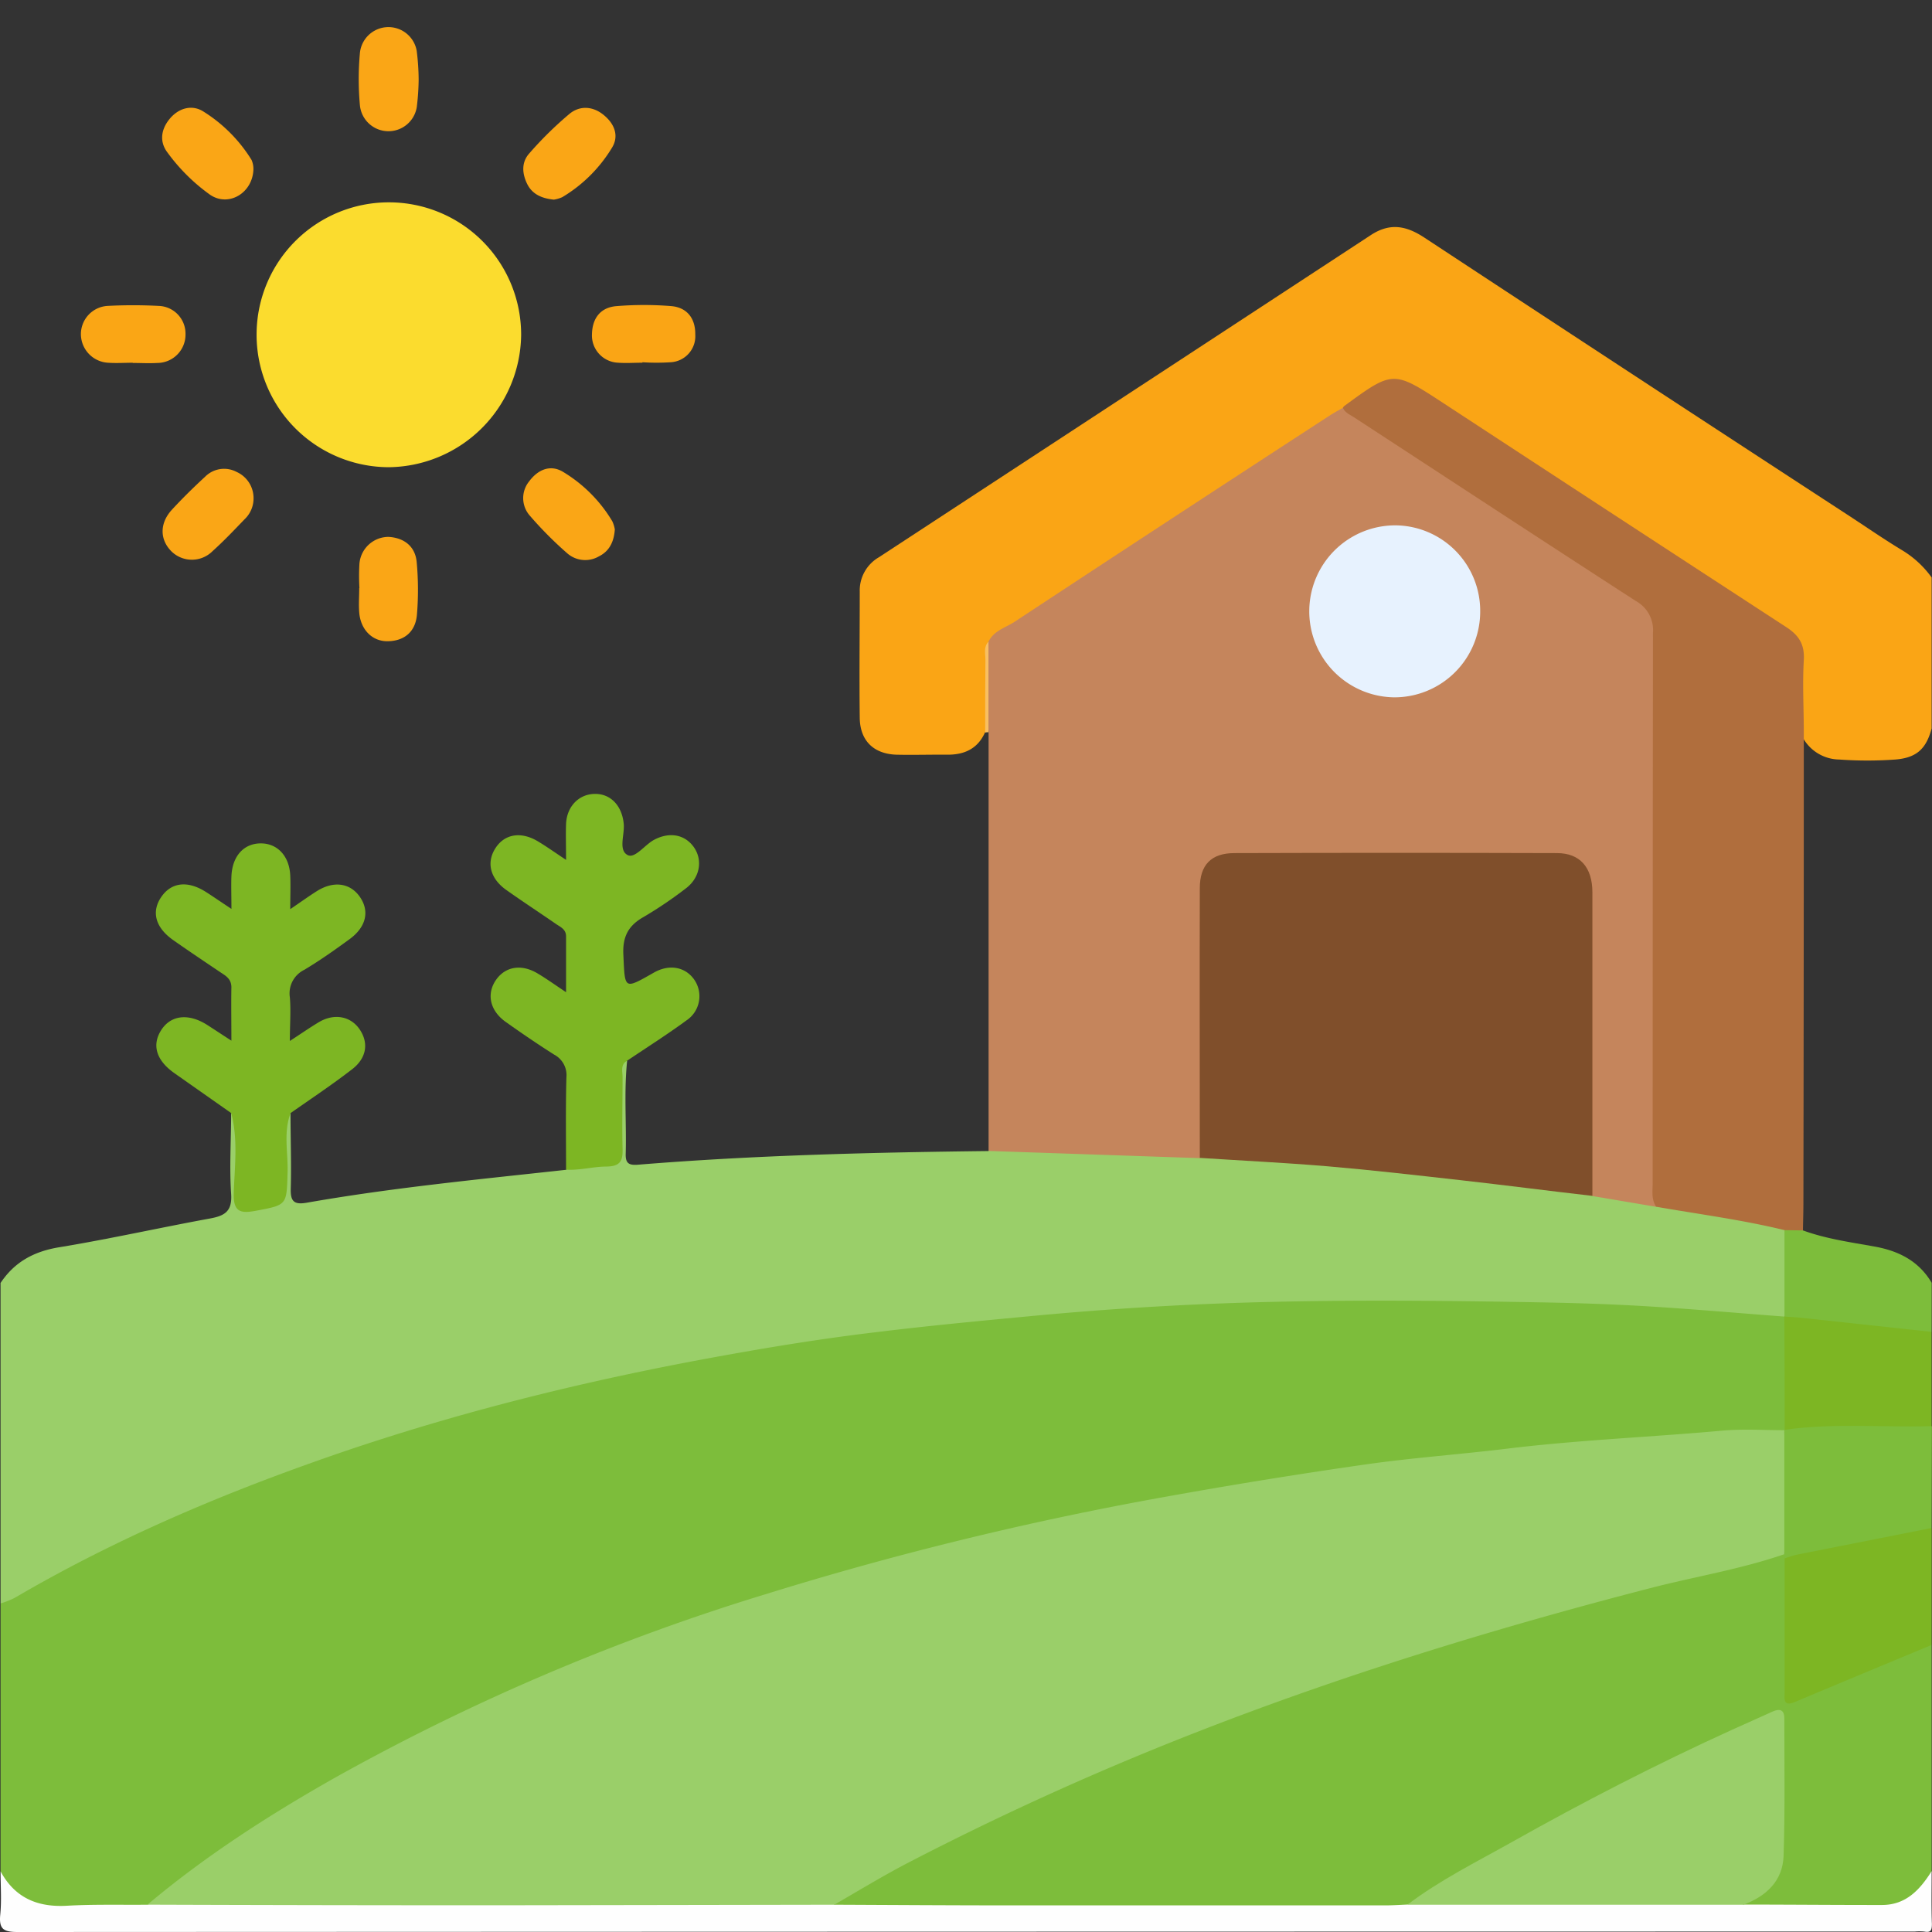
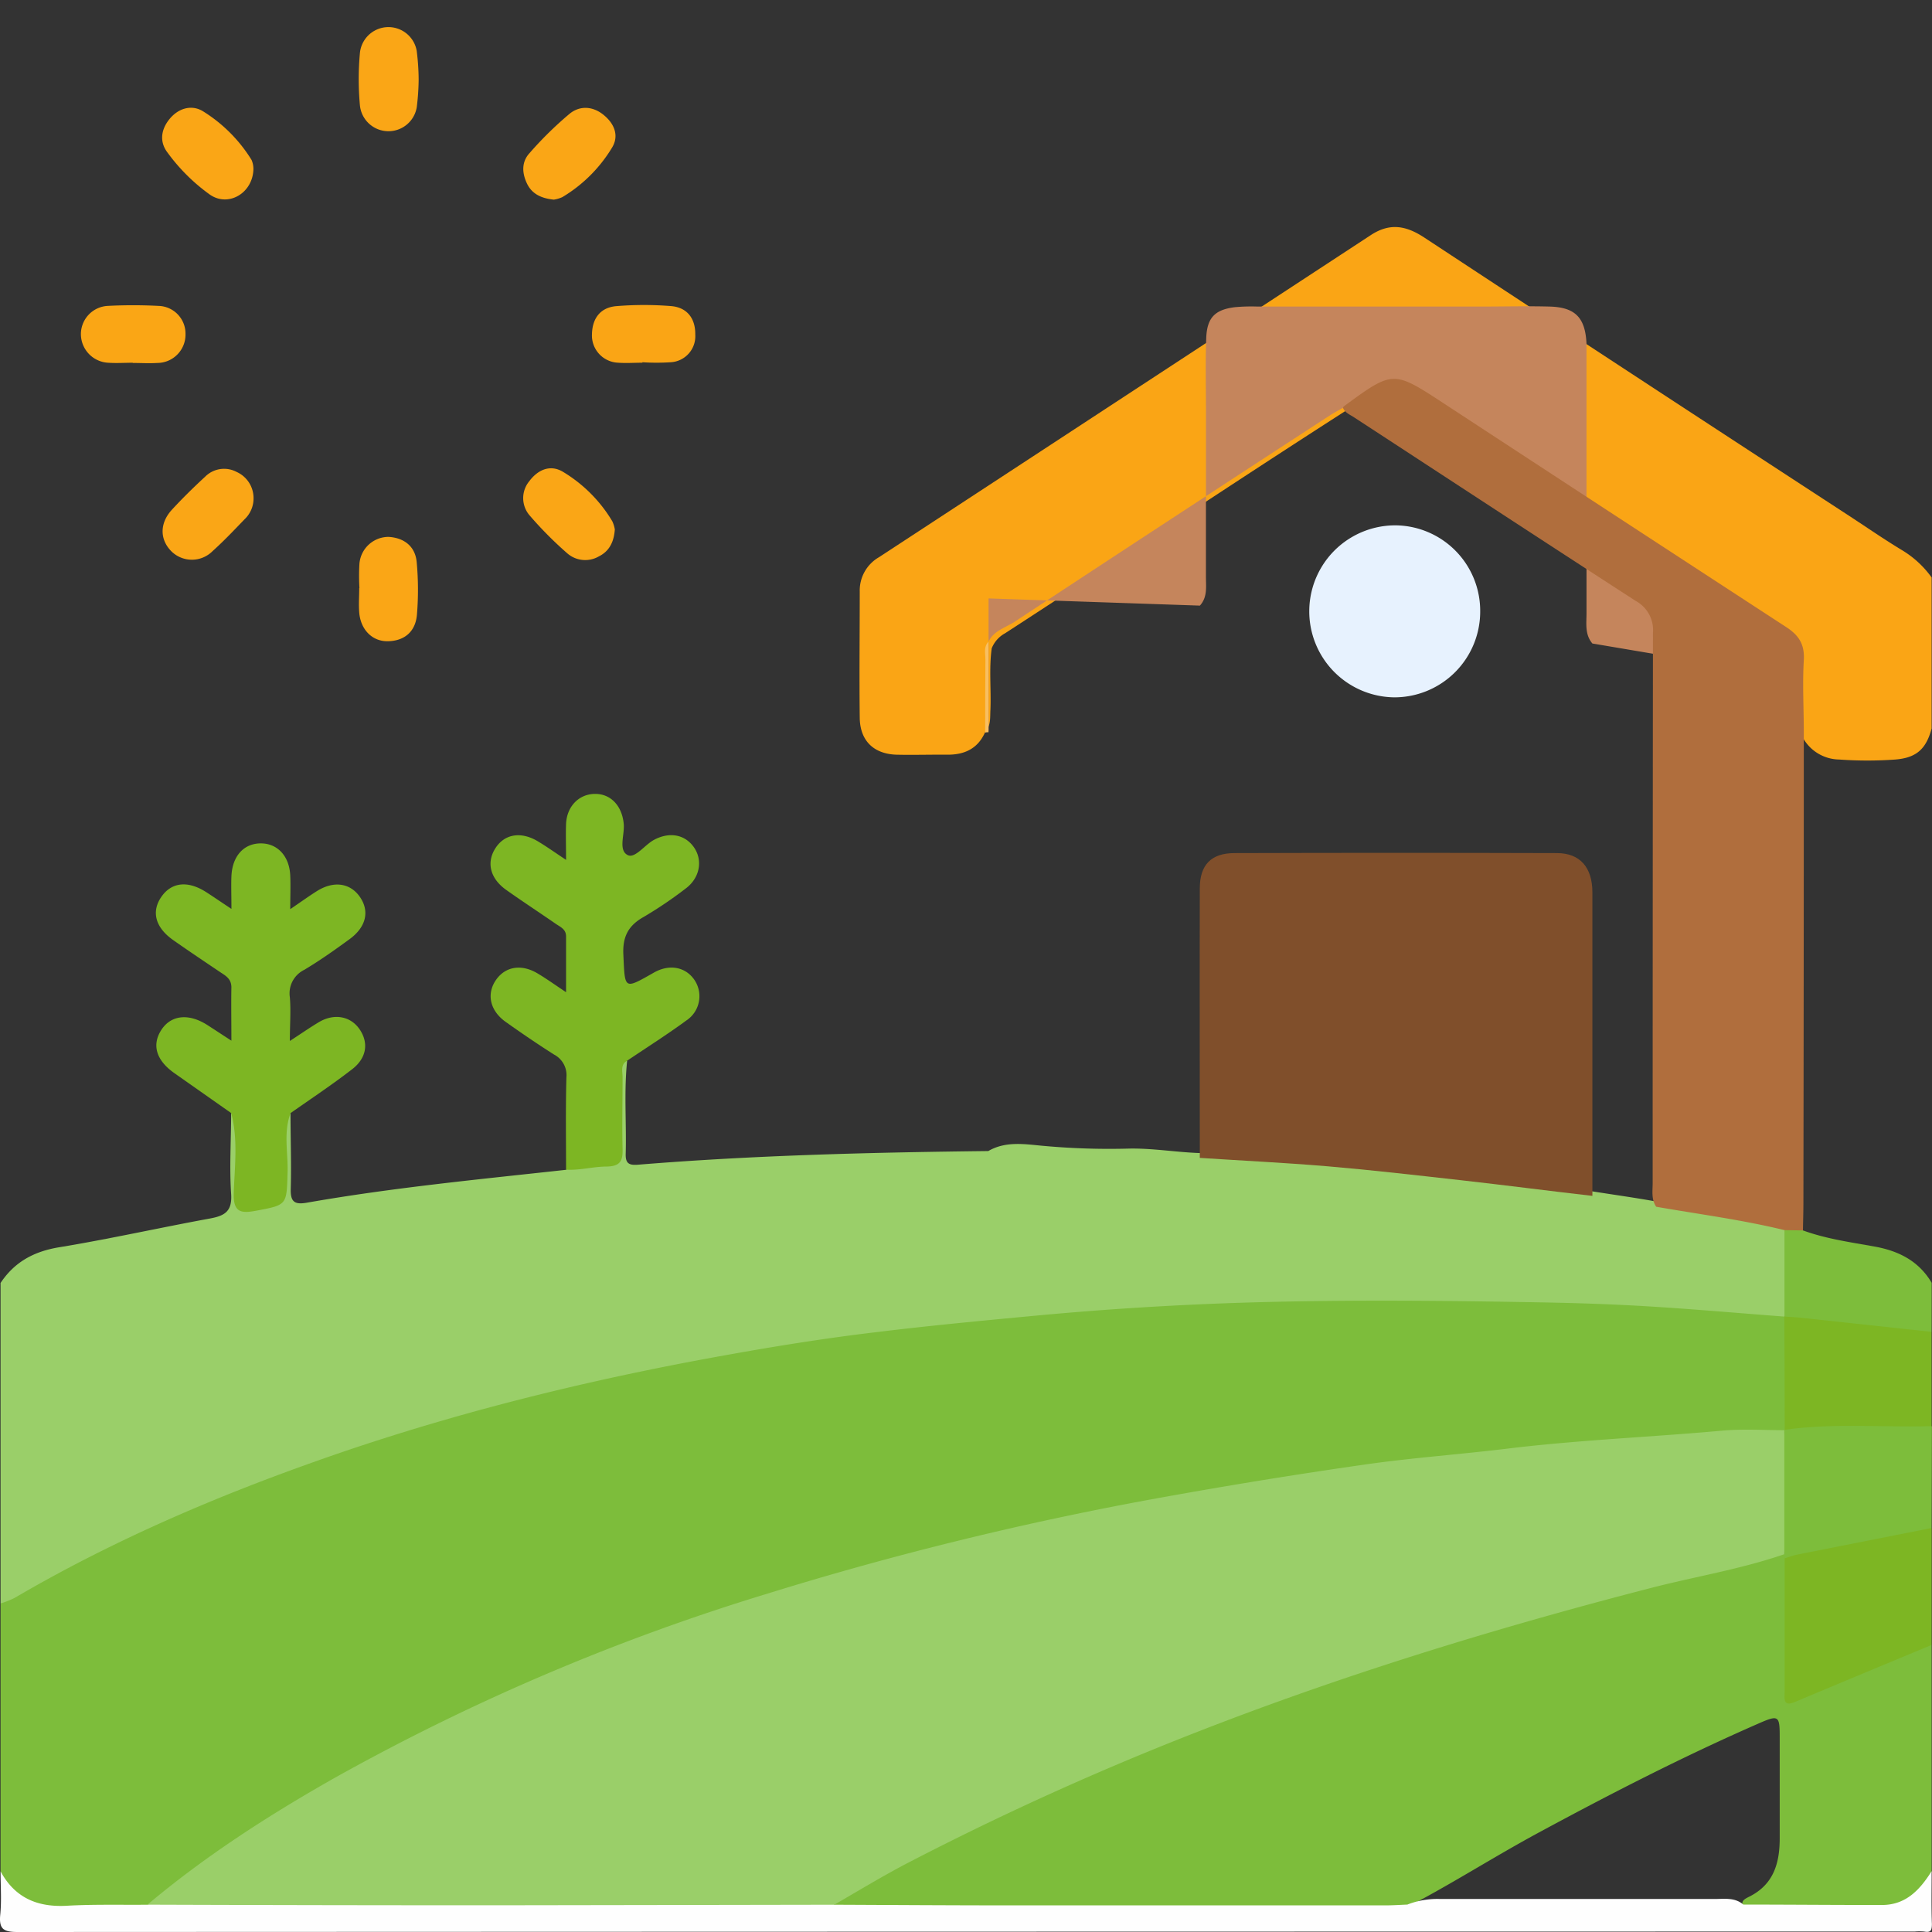
<svg xmlns="http://www.w3.org/2000/svg" viewBox="0 0 384 384">
  <rect x="0" y="0" width="384" height="384" fill="#333333" stroke="none" />
  <defs>
    <style>.cls-1{fill:none;}.cls-2{fill:#7dbd3b;}.cls-3{fill:#9acf69;}.cls-4{fill:#faa515;}.cls-5{fill:#fefefe;}.cls-6{fill:#7db623;}.cls-7{fill:#c5855c;}.cls-8{fill:#fbdc2e;}.cls-9{fill:#faa616;}.cls-10{fill:#faa615;}.cls-11{fill:#f8bf61;}.cls-12{fill:#804f2b;}.cls-13{fill:#b06e3d;}.cls-14{fill:#e7f2fe;}</style>
  </defs>
  <g id="Capa_2" data-name="Capa 2">
    <g id="Capa_1-2" data-name="Capa 1">
      <path class="cls-1" d="M.11,255Q.11,129.27,0,3.58C0,.41.82,0,3.73,0Q192.18.14,380.62,0c2.94,0,3.39.8,3.38,3.51q-.15,55.64-.07,111.27c-2.68-.41-3.78-3-5.83-4.32-32-20.7-63.72-41.72-95.63-62.5-3.63-2.36-6.79-2.32-10.37,0-22.6,15-45.3,29.74-68,44.58-9.4,6.16-18.76,12.38-28.21,18.47a7.71,7.71,0,0,0-4,7.09c.07,7.87,0,15.73,0,23.6.05,5.1,2.24,7.2,7.38,7.32,2.25.05,4.5-.06,6.74,0,3.26.13,6.22-.41,8.51-3a1.72,1.72,0,0,1,2-.65,3.12,3.12,0,0,1,.69,1.14,16.78,16.78,0,0,1,.4,4.84q0,35.75,0,71.5c0,2,.25,4-.89,5.83-1.56,1.37-3.49,1.16-5.33,1.17-16.69.05-33.34.93-50,1.63-4.59.2-9.2.49-13.79.87-2.9.25-4.2-.94-4.18-3.79,0-5.6-.24-11.21.15-16.8.44-1.89,2-2.73,3.46-3.73,2.86-2,6-3.67,8.6-6,2.27-2,2.62-5,.91-7-1.88-2.24-4.1-2-6.39-.64a3.37,3.37,0,0,1-.32.19c-6.62,3.76-7,3.41-7.18-4.43-.08-3.75,1-6.44,4.33-8.42,2.66-1.61,5.11-3.58,7.69-5.34a5.93,5.93,0,0,0,2.85-4.2,4.37,4.37,0,0,0-5.61-5,9.63,9.63,0,0,0-2.38,1.08c-6.33,3.67-6.48,3.59-6.84-3.53-.19-3.81-1.7-5.83-4.39-5.88s-4.65,2.27-4.85,6c-.39,7.21-.39,7.21-6.77,3.43-3.06-1.82-5.73-1.53-7.28.78s-.87,4.91,2,7a89.09,89.09,0,0,0,8.3,5.77,6.77,6.77,0,0,1,3.72,7.12c0,.25,0,.5,0,.75,0,8.24,0,8.24-7.25,4.55-2.86-1.45-5.53-.94-6.92,1.34-1.29,2.1-.7,4.72,1.69,6.58,3,2.29,6.16,4.27,9.31,6.28a6.34,6.34,0,0,1,3.19,5.91c-.08,4.86,0,9.73,0,14.6,0,1.47.09,3.06-1.42,4-5.86,1.94-12,1.76-18,2.5-10.38,1.28-20.74,2.54-31.07,4.14-5.35.83-6.17.14-6.18-5.28,0-4.1-.15-8.21.1-12.3.29-1.95,1.8-2.91,3.25-3.88A87.46,87.46,0,0,0,69,212c2-1.73,3.61-3.67,1.8-6.47-1.61-2.48-4.17-2.85-7.23-1.11-1.3.75-2.48,1.69-3.83,2.36-1.52.76-2.47.23-2.63-1.38a44.49,44.49,0,0,1,0-9.72c.18-1.5,1.34-2.32,2.45-3.17,2.87-2.2,6-4.08,8.85-6.29,3.33-2.57,3.93-4.87,2.13-7.25-1.94-2.56-4.17-2.75-7.58-.67-5.74,3.49-5.74,3.49-6.08-3.11a7.66,7.66,0,0,0-.79-3.62,4.79,4.79,0,0,0-4.54-2.77,4.61,4.61,0,0,0-4,3c-.82,1.75-.68,3.65-.85,5.51-.29,3.26-1.25,3.77-4,2.21-1.09-.6-2.07-1.39-3.2-1.94-2.71-1.33-4.91-.78-6.52,1.58s-.63,4.27,1.11,6a25.81,25.81,0,0,0,6.7,4.76c4.95,2.45,6.85,6.2,6,11.56-.19,1.22,0,2.49-.16,3.73-.27,1.83-1.16,2.4-2.83,1.38-1.28-.79-2.45-1.73-3.8-2.4-3-1.5-5.5-1.08-7,1.22-1.72,2.69-.51,4.76,1.58,6.53,2.38,2,5.15,3.52,7.67,5.37,1.69,1.23,3.68,2.22,4.35,4.47.43,5.09.16,10.19.18,15.28,0,4.63-.57,5.26-5.15,6.12-9.41,1.76-18.82,3.48-28.18,5.47-4.33.92-8.51,1.86-11.44,5.55A1.86,1.86,0,0,1,.11,255Z" />
      <path class="cls-2" d="M.11,371.93V318.7c3.53-3.73,8.28-5.55,12.67-7.84,27-14.12,55.49-24.44,84.9-32.33,31-8.31,62.48-13.52,94.3-16.92,15.86-1.7,31.81-2.57,47.77-3.37,22.47-1.12,44.94-.61,67.4-.46,13.82.09,27.65,1.26,41.46,2.27,2.18.16,4.53.2,6.37,1.79,1.28,2.18.88,4.59.84,6.91-.07,4.83.41,9.67-.31,14.48a3.35,3.35,0,0,1-.64,1.15,5.21,5.21,0,0,1-3.19.83c-22.7.71-45.3,2.68-67.82,5.4a777.84,777.84,0,0,0-91,16.14c-27.82,6.77-55.14,15.05-81.59,26.05-28,11.64-54.65,25.69-78.71,44.33a16.3,16.3,0,0,1-3.47,2.2A102.1,102.1,0,0,1,9,379.52C4.48,379.21,1.13,376.74.11,371.93Z" />
      <path class="cls-3" d="M354.65,261.68c-9.4-.71-18.8-1.55-28.22-2.1-6.46-.37-12.95-.59-19.4-.71-19.48-.36-39-.56-58.45,0q-21.39.63-42.77,2.63c-10.63,1-21.25,2-31.84,3.3-10,1.19-19.91,2.78-29.79,4.56-27.94,5-55.43,11.8-82.2,21.36C41.51,298,21.64,306.62,2.86,317.62A18.27,18.27,0,0,1,.11,318.7V255c2.77-4.16,6.6-6.26,11.61-7.09,10-1.64,20-3.89,30-5.72,2.93-.54,4.45-1.39,4.22-4.88-.36-5.33,0-10.7,0-16.05,2,.57,1.61,2.28,1.67,3.66.15,3.6,0,7.2.1,10.8.05,1.53-.83,3.74,2.09,3.84,3.62.12,5.89-1.21,6.08-3.89.24-3.47,0-7,.13-10.43.08-1.47-.41-3.34,1.73-4,0,5,.19,10,.05,15-.07,2.5.61,3.26,3.17,2.81,17.08-3,34.33-4.65,51.55-6.54,1.1-1,2.49-1,3.84-1.23,6.29-.88,6.28-.89,6.3-7.41,0-3.24-.14-6.49.09-9.72.09-1.29-.35-3.16,1.91-3.31-.65,6.21-.11,12.45-.29,18.67,0,1.63.59,2.1,2.26,2,23.23-1.9,46.51-2.46,69.81-2.73,3.6-2.1,7.57-1.31,11.29-1a144.1,144.1,0,0,0,16.74.51c4.62-.08,9.16.7,13.75.88,11.56.23,23.06,1.34,34.57,2.38,14.48,1.31,28.94,3,43.32,5.18,4.45.71,8.91,1.32,13.35,2.13,7,1.19,14.14,2.19,21.15,3.66,1.68.36,3.45.58,4.56,2.16a42.57,42.57,0,0,1,0,16.53C355,261.35,354.82,261.51,354.65,261.68Z" />
      <path class="cls-2" d="M383.93,326.94v45c-.92,4.47-3.92,7.16-8.17,7.47a170.13,170.13,0,0,1-28.64-.1c-1.75-1.27-.25-1.92.61-2.36,4.82-2.43,6-6.68,6-11.57,0-6.73,0-13.46,0-20.2,0-4.2-.22-4.37-4.25-2.6-15,6.56-29.48,14-43.85,21.77-9.09,4.92-17.79,10.54-27,15.25a28.5,28.5,0,0,1-5.61.29H172.54a20.88,20.88,0,0,1-5.58-.37c-2.83-1.45-.55-2.37.48-3,4.11-2.62,8.41-4.91,12.72-7.18,30.15-15.89,61.68-28.48,94-39.13,25.64-8.46,51.74-15.32,78.06-21.29a4.14,4.14,0,0,1,2.58-.06,2.57,2.57,0,0,1,.63,1c.68,7.59.17,15.19.3,22.78.09,4.77.11,4.83,4.53,3,6.55-2.76,13-5.72,19.74-8C381.25,327.14,382.49,326.34,383.93,326.94Z" />
      <path class="cls-4" d="M195.79,145.55c-1.45,3.27-4.11,4.48-7.53,4.45s-6.75.08-10.11,0c-4.52-.16-7.21-2.79-7.27-7.33-.1-8.37,0-16.74,0-25.11a7.63,7.63,0,0,1,3.84-6.82q48.88-32,97.72-64c3.83-2.52,7.07-1.88,10.67.49Q325.3,75,367.63,102.59c3.45,2.26,6.84,4.6,10.36,6.73a19.77,19.77,0,0,1,5.94,5.46v30c-1.09,4.08-3,5.83-7.19,6.18a77.26,77.26,0,0,1-11.18,0,8.38,8.38,0,0,1-7.46-4.79c-1.2-4.66-.56-9.42-.52-14.13a7.44,7.44,0,0,0-3.8-7c-23.41-15.23-46.86-30.38-70-45.95-4.39-3-8.31-3.61-12.51,0a36.68,36.68,0,0,1-3.72,2.51c-22.71,14.57-45.13,29.57-67.77,44.26a5.92,5.92,0,0,0-2.67,3c-.55,4-.1,8.09-.25,12.13C196.76,142.58,197,144.22,195.79,145.55Z" />
-       <path class="cls-1" d="M358.51,145.49a9,9,0,0,0,9.05,4.53,47.67,47.67,0,0,1,7.07,0c4.33.33,7.44-1.31,9.3-5.25V255c-.36.07-.81.16-1-.14-3.84-5.2-9.68-6-15.4-7-2.31-.42-4.57-1-6.86-1.57-1.53-.35-2.79-1-3.13-2.73a24,24,0,0,1-.27-4.86q0-43.39,0-86.8C357.25,149.72,356.73,147.36,358.51,145.49Z" />
      <path class="cls-5" d="M165.84,378.58c11.24.05,22.48.12,33.71.13q37.84,0,75.68,0c1.5,0,3-.1,4.49-.16a16.33,16.33,0,0,1,6.57-1.11c18.17,0,36.34,0,54.51,0,1.95,0,4-.35,5.71,1.11,9.19,0,18.37.09,27.55.08,4.78,0,7.56-3.05,9.87-6.73,0,3.49-.08,7,.05,10.49,0,1.31-.24,1.76-1.55,1.52a10.59,10.59,0,0,0-1.87,0Q192,383.92,3.48,384c-2.81,0-3.71-.61-3.43-3.45s.06-5.74.06-8.61c2.85,5.28,7.35,7.18,13.22,6.84,5.32-.3,10.67-.15,16-.2a15.71,15.71,0,0,1,6.58-1.14q62.1,0,124.21,0C162.07,377.47,164.15,377.11,165.84,378.58Z" />
      <path class="cls-6" d="M383.93,326.94c-9.05,3.77-18.11,7.52-27.14,11.33-2.49,1.05-2.08-.75-2.08-2,0-8.85,0-17.69,0-26.54a3.42,3.42,0,0,1,2.66-1.81c7.76-1.64,15.5-3.39,23.36-4.57,1.09-.16,2.22-.42,3.21.38Z" />
      <path class="cls-2" d="M383.93,303.7,357.16,309c-.84.17-1.64.49-2.46.74l0-.79a54,54,0,0,1,0-24.65l.07-.07a7.4,7.4,0,0,1,5.18-1.81c6.85-.22,13.71-.12,20.56-.06a4.93,4.93,0,0,1,3.47,1.14Z" />
      <path class="cls-6" d="M383.93,283.46c-9.73.28-19.5-.67-29.21.73q0-11.25-.07-22.51h0c2.08-1.6,4.34-.51,6.51-.37,5.85.37,11.67,1.05,17.48,1.79,1.83.23,3.76.31,5.28,1.62Z" />
      <path class="cls-2" d="M383.93,264.72,358,261.92c-1.1-.12-2.21-.16-3.32-.24q0-8.6,0-17.18a2.48,2.48,0,0,1,3.66.05c4.62,1.69,9.49,2.35,14.29,3.22s8.76,2.89,11.31,7.2Z" />
-       <path class="cls-7" d="M196.47,127.54c1.07-2.22,3.43-2.79,5.26-4q31.26-20.6,62.64-41c.83-.54,1.71-1,2.57-1.49,5.41,1.85,9.71,5.61,14.39,8.64,14.47,9.36,28.77,19,43.35,28.2,3.59,2.28,4.94,5,4.93,9.23q-.15,54.9,0,109.82a5.66,5.66,0,0,1-.39,2.93l-12.72-2.15c-1.54-1.81-1.16-4-1.17-6.09q0-24.69,0-49.39c0-1.37,0-2.74,0-4.11-.24-5.18-2.24-7.25-7.37-7.38-4.49-.12-9,0-13.47,0H249.89a35.39,35.39,0,0,0-4.49.13c-3.93.5-5.49,2.09-5.65,6.1-.19,4.86-.05,9.73-.06,14.59,0,11,0,21.95,0,32.93,0,2,.32,4-1.2,5.69l-42-1.43V145.49A108.67,108.67,0,0,1,196.47,127.54Z" />
-       <path class="cls-8" d="M51,66.36a26.29,26.29,0,1,1,52.58.29A26.6,26.6,0,0,1,77.27,92.86,26.33,26.33,0,0,1,51,66.36Z" />
+       <path class="cls-7" d="M196.47,127.54c1.07-2.22,3.43-2.79,5.26-4q31.26-20.6,62.64-41c.83-.54,1.71-1,2.57-1.49,5.41,1.85,9.71,5.61,14.39,8.64,14.47,9.36,28.77,19,43.35,28.2,3.59,2.28,4.94,5,4.93,9.23a5.66,5.66,0,0,1-.39,2.93l-12.72-2.15c-1.54-1.81-1.16-4-1.17-6.09q0-24.69,0-49.39c0-1.37,0-2.74,0-4.11-.24-5.18-2.24-7.25-7.37-7.38-4.49-.12-9,0-13.47,0H249.89a35.39,35.39,0,0,0-4.49.13c-3.93.5-5.49,2.09-5.65,6.1-.19,4.86-.05,9.73-.06,14.59,0,11,0,21.95,0,32.93,0,2,.32,4-1.2,5.69l-42-1.43V145.49A108.67,108.67,0,0,1,196.47,127.54Z" />
      <path class="cls-6" d="M124.67,210.81c-1.42.79-.92,2.17-.93,3.33,0,4.7-.12,9.4,0,14.1.07,2.36-.33,3.57-3.15,3.62-2.67,0-5.35.79-8.08.62,0-6.12-.1-12.24.07-18.35a4.62,4.62,0,0,0-2.46-4.53c-3.26-2.07-6.46-4.25-9.61-6.49s-3.88-5.61-1.87-8.42c1.89-2.64,5.09-3.12,8.28-1.17,1.69,1,3.31,2.17,5.59,3.69,0-4.05,0-7.57,0-11.09,0-1.42-1.1-1.86-2-2.47-3.28-2.27-6.62-4.45-9.88-6.76s-4-5.52-2.11-8.38,5.22-3.27,8.55-1.19c1.66,1,3.27,2.15,5.44,3.59,0-2.79-.08-5,0-7.17.16-3.41,2.47-5.82,5.54-5.94,3.25-.13,5.56,2.27,5.92,5.92.22,2.16-1.11,5.22.76,6.22,1.46.78,3.39-2,5.24-3,3.06-1.65,6.15-1.11,7.95,1.46s1.22,6.09-1.66,8.22a81.69,81.69,0,0,1-8.36,5.65c-3.08,1.73-4.19,4-4,7.53.32,6.89.09,6.9,6,3.55,3-1.74,6.17-1.25,8,1.24a5.78,5.78,0,0,1-1.47,8.23C132.6,205.63,128.6,208.16,124.67,210.81Z" />
      <path class="cls-6" d="M57.76,221.23c-1.46,3.84-.49,7.83-.6,11.75-.19,6.55-.06,6.5-6.25,7.66-3,.56-4.59.38-4.45-3.56.18-5.26.88-10.62-.51-15.85l-11.3-7.94c-3.6-2.54-4.51-5.58-2.6-8.56s5.42-3.39,9.16-1c1.43.92,2.85,1.86,4.78,3.11,0-3.92-.06-7.25,0-10.58,0-1.53-.88-2.18-2-2.89-3.21-2.16-6.42-4.31-9.58-6.53-3.56-2.51-4.37-5.66-2.33-8.6S37.4,175,41,177.33c1.44.92,2.83,1.89,5,3.32,0-2.69-.08-4.62,0-6.54.19-4,2.49-6.47,5.82-6.48s5.71,2.53,5.87,6.42c.09,2,0,4,0,6.65,2.1-1.42,3.68-2.57,5.32-3.6,3.34-2.09,6.63-1.6,8.55,1.21s1.23,5.95-2.1,8.37c-2.92,2.13-5.88,4.23-9,6.09a5.21,5.21,0,0,0-2.85,5.46c.23,2.68,0,5.39,0,8.67,2.28-1.48,4-2.68,5.77-3.74,3.11-1.84,6.43-1.17,8.2,1.58s1.18,5.72-1.72,7.88C66,215.6,61.84,218.37,57.76,221.23Z" />
      <path class="cls-9" d="M83.21,15.87a47.89,47.89,0,0,1-.37,5.4,5.7,5.7,0,0,1-11.3-.3,57.21,57.21,0,0,1,0-10.47,5.7,5.7,0,0,1,11.28-.42A46.79,46.79,0,0,1,83.21,15.87Z" />
      <path class="cls-9" d="M71.44,116.9a41.45,41.45,0,0,1,0-4.86,5.81,5.81,0,0,1,5.78-5.33c3.11.18,5.31,1.89,5.6,5a59.79,59.79,0,0,1,.05,10.45c-.27,3.26-2.34,5.2-5.72,5.29-3.12.09-5.48-2.28-5.75-5.71-.13-1.61,0-3.24,0-4.87Z" />
      <path class="cls-9" d="M50.37,33.6c-.11,4.77-4.93,7.6-8.6,5.12a37.25,37.25,0,0,1-8.47-8.39c-1.59-2.07-1.35-4.47.32-6.58,1.81-2.28,4.47-3,6.7-1.65A29.78,29.78,0,0,1,50,31.79,4.51,4.51,0,0,1,50.37,33.6Z" />
      <path class="cls-9" d="M110.08,39.68c-2.39-.24-4.32-1.07-5.33-3.18s-1.1-4.27.44-6a72,72,0,0,1,8-7.87c2.11-1.74,4.76-1.51,6.89.3,2,1.67,3,4,1.6,6.36a28.78,28.78,0,0,1-9.91,9.89A6.64,6.64,0,0,1,110.08,39.68Z" />
      <path class="cls-9" d="M50.39,98.8a5.7,5.7,0,0,1-1.77,4.4c-2.08,2.16-4.14,4.34-6.37,6.34a5.8,5.8,0,0,1-8.1.12c-2.41-2.34-2.47-5.63,0-8.33,2.11-2.29,4.34-4.48,6.63-6.59a5.31,5.31,0,0,1,6.25-.94A5.69,5.69,0,0,1,50.39,98.8Z" />
      <path class="cls-9" d="M122.2,105.23c-.17,2.42-1.06,4.3-3.14,5.34a5.42,5.42,0,0,1-6.32-.6,74.91,74.91,0,0,1-7.38-7.42,5.27,5.27,0,0,1-.15-6.92c1.64-2.2,4.05-3.35,6.57-1.92a28.49,28.49,0,0,1,9.91,9.88A6.06,6.06,0,0,1,122.2,105.23Z" />
      <path class="cls-10" d="M26.39,72.1c-1.62,0-3.25.11-4.86,0a5.72,5.72,0,0,1-5.45-5.6,5.63,5.63,0,0,1,5.32-5.7,97.22,97.22,0,0,1,10.1,0,5.51,5.51,0,0,1,5.37,5.59,5.63,5.63,0,0,1-5.62,5.75c-1.61.1-3.24,0-4.86,0Z" />
      <path class="cls-4" d="M127.68,72.09c-1.62,0-3.25.12-4.86,0a5.42,5.42,0,0,1-5.16-5.73c.09-3.19,1.76-5.29,4.93-5.52a67.39,67.39,0,0,1,10.82,0c3.16.27,4.82,2.46,4.78,5.64A5.18,5.18,0,0,1,133.27,72a43.4,43.4,0,0,1-5.59,0Z" />
      <path class="cls-11" d="M196.47,127.54q0,9,0,18h-.33l-.33.07c0-4.82,0-9.65.05-14.47C195.86,129.88,195.45,128.58,196.47,127.54Z" />
      <path class="cls-3" d="M354.65,284.26l0,24.65c-8.73,3-17.82,4.46-26.71,6.76-31.36,8.11-62.26,17.6-92.42,29.52a592.17,592.17,0,0,0-54.78,24.92c-5.08,2.63-10,5.63-14.93,8.47q-33.84.06-67.69.11-34.41,0-68.82-.12c11.56-9.72,24.22-17.85,37.32-25.26a436.34,436.34,0,0,1,85.74-36.51,659.49,659.49,0,0,1,78.82-19.22Q251,294,270.84,291.15c9.56-1.39,19.22-2.06,28.82-3.23,14.3-1.74,28.69-2.29,43-3.6C346.63,284,350.66,284.26,354.65,284.26Z" />
      <path class="cls-12" d="M238.47,230.14c0-17.86-.05-35.72,0-53.58,0-4.62,2.23-7,6.9-7q32-.1,64.08,0c4.58,0,7.05,2.84,7.05,7.8q0,30.16,0,60.33c-8.76-1-17.52-2.15-26.29-3.13s-17.55-2-26.35-2.75C255.38,231.1,246.92,230.69,238.47,230.14Z" />
      <path class="cls-13" d="M329.18,239.85c-1-1.47-.7-3.13-.7-4.73q0-54.68.06-109.34a6.59,6.59,0,0,0-3.41-6.33c-18.71-12.1-37.33-24.32-56-36.5-.83-.55-1.81-.9-2.22-1.92a2.37,2.37,0,0,1,.23-.3c9.77-7.15,9.76-7.14,19.89-.51Q321,102.47,355,124.62c2.59,1.68,3.71,3.49,3.52,6.64-.28,4.73,0,9.49,0,14.23q0,46.72-.08,93.45c0,1.87-.06,3.74-.09,5.61l-3.66-.05C346.26,242.44,337.69,241.34,329.18,239.85Z" />
-       <path class="cls-3" d="M346.51,378.58l-66.79,0c6.46-4.89,13.71-8.49,20.73-12.43,14.33-8.06,28.94-15.58,43.91-22.39,2.61-1.18,5.23-2.33,7.83-3.52,1.47-.68,2.47-.53,2.46,1.35,0,9.1.15,18.21-.15,27.3C354.33,373.83,351.07,376.89,346.51,378.58Z" />
      <path class="cls-14" d="M294.2,121.6a17.05,17.05,0,0,1-17.18,17,17.09,17.09,0,0,1,.6-34.18A17,17,0,0,1,294.2,121.6Z" />
    </g>
  </g>
</svg>